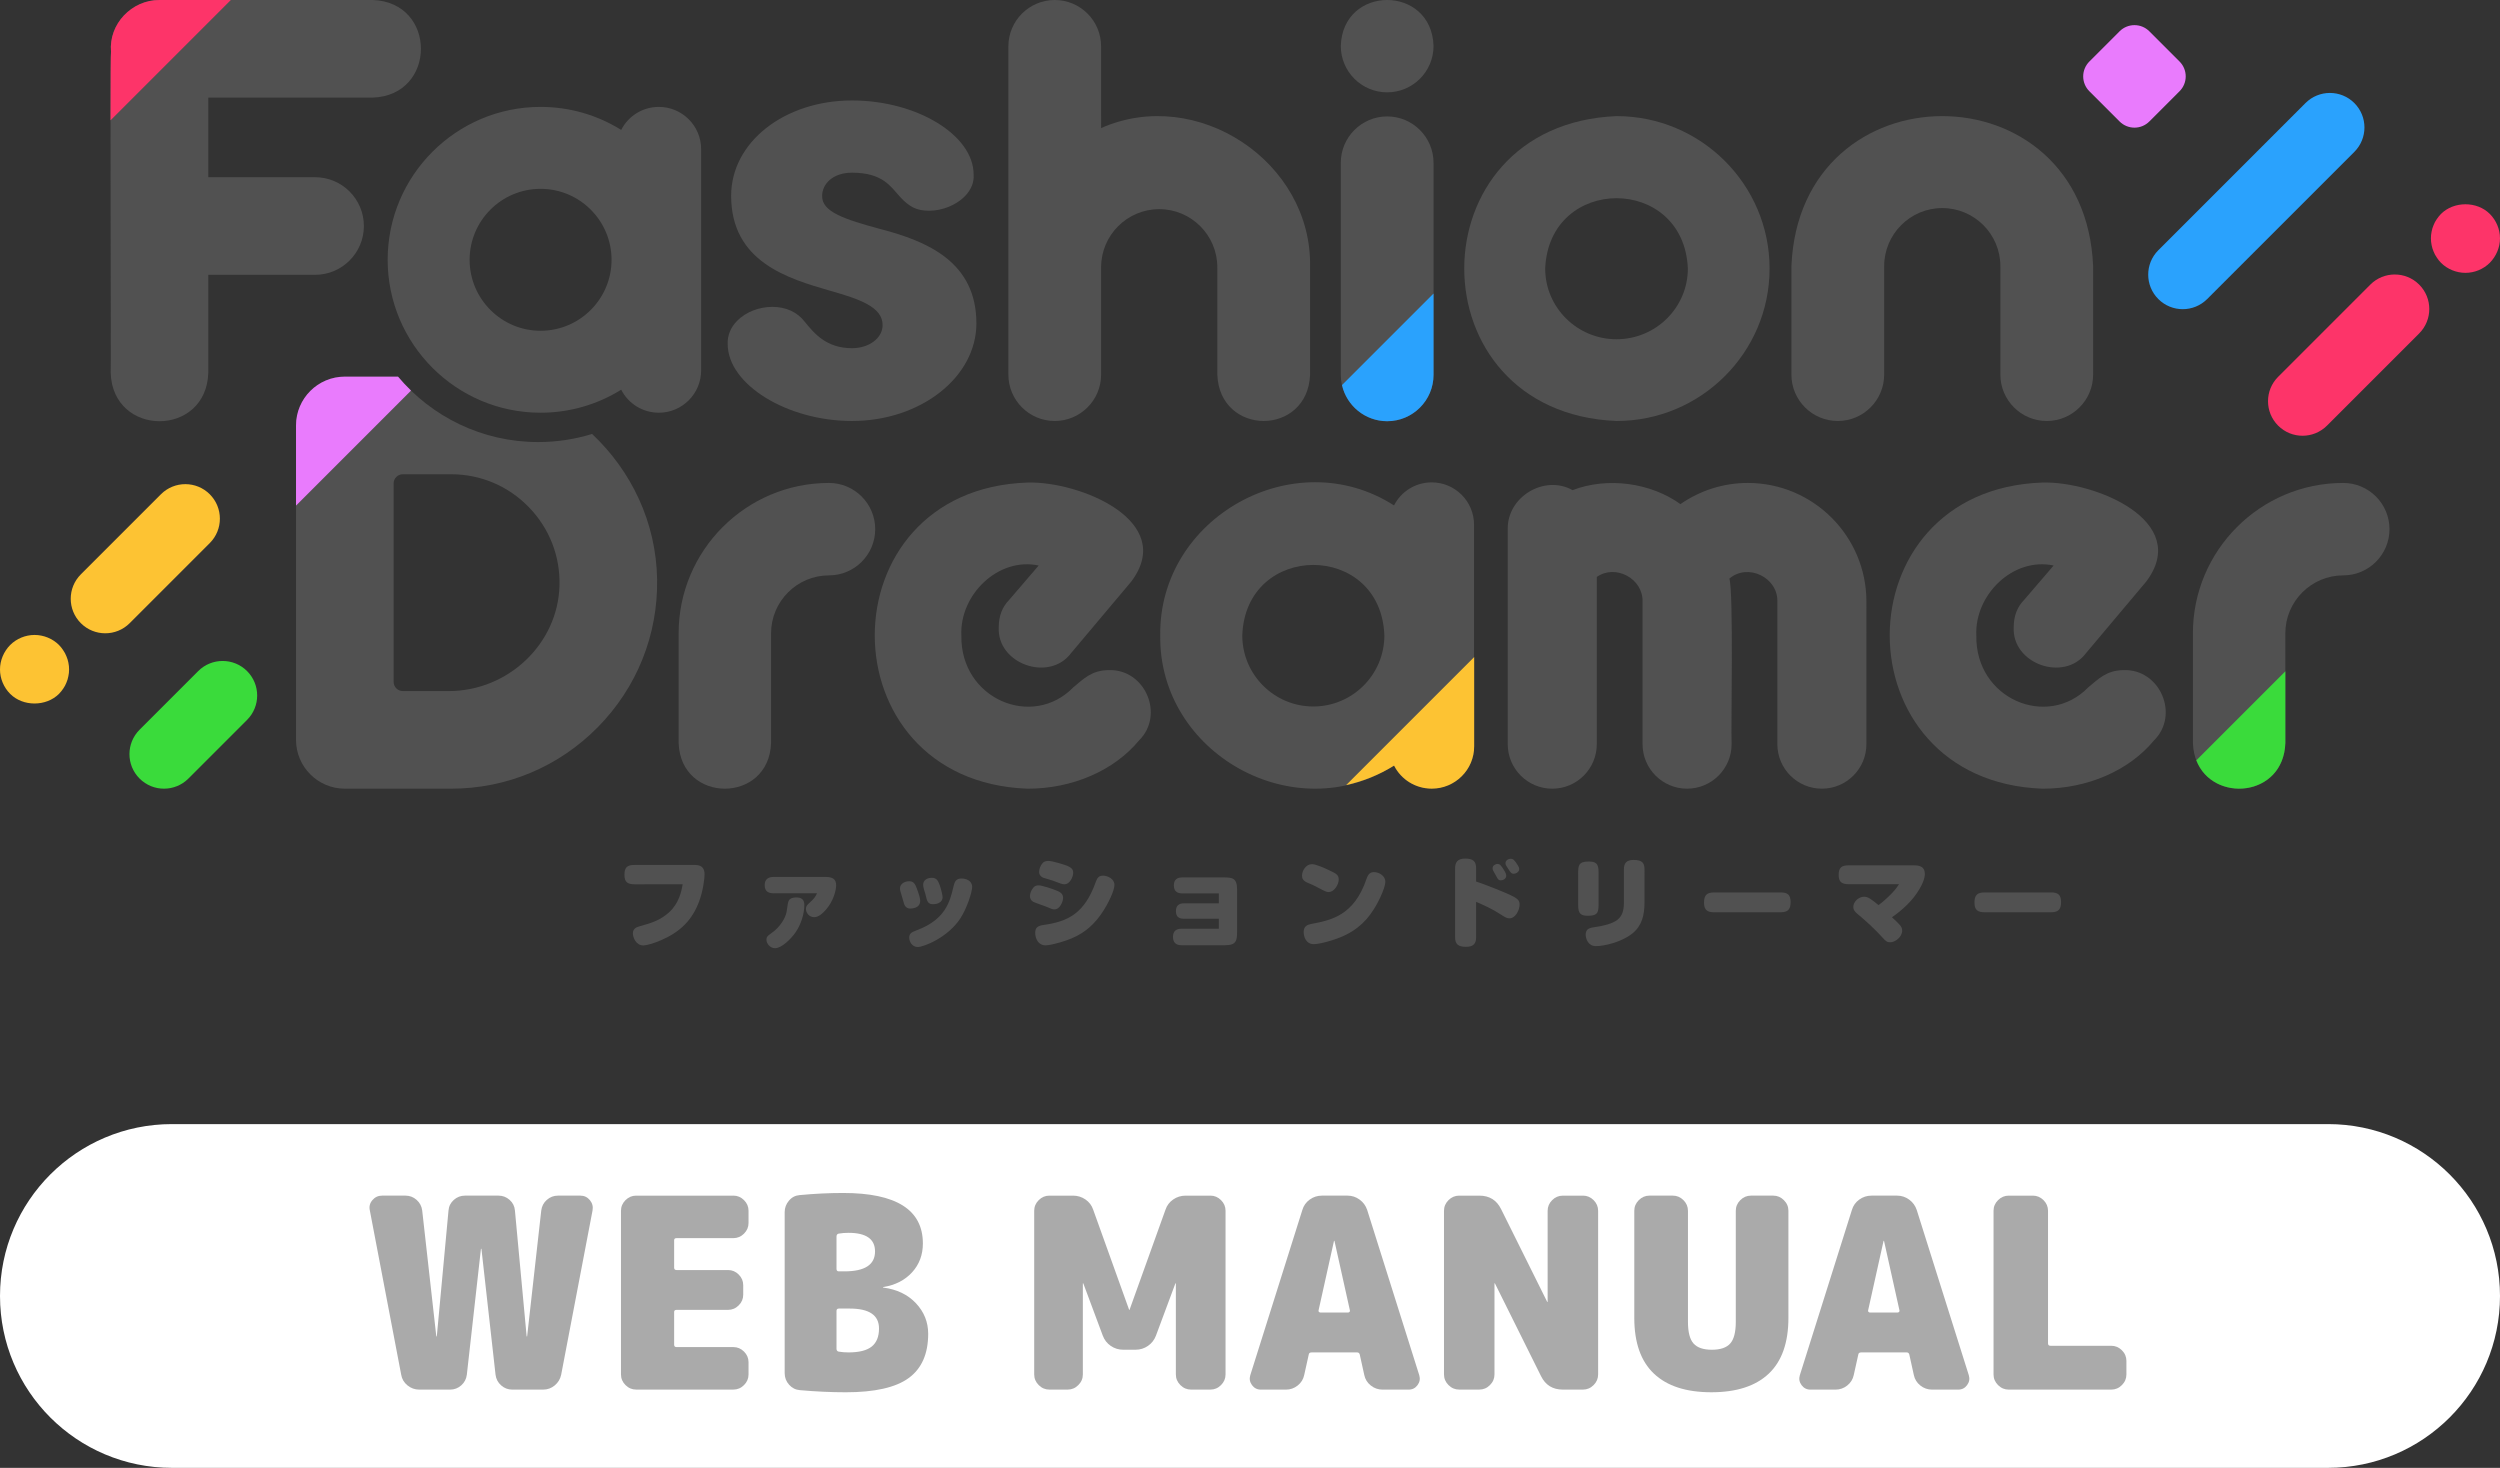
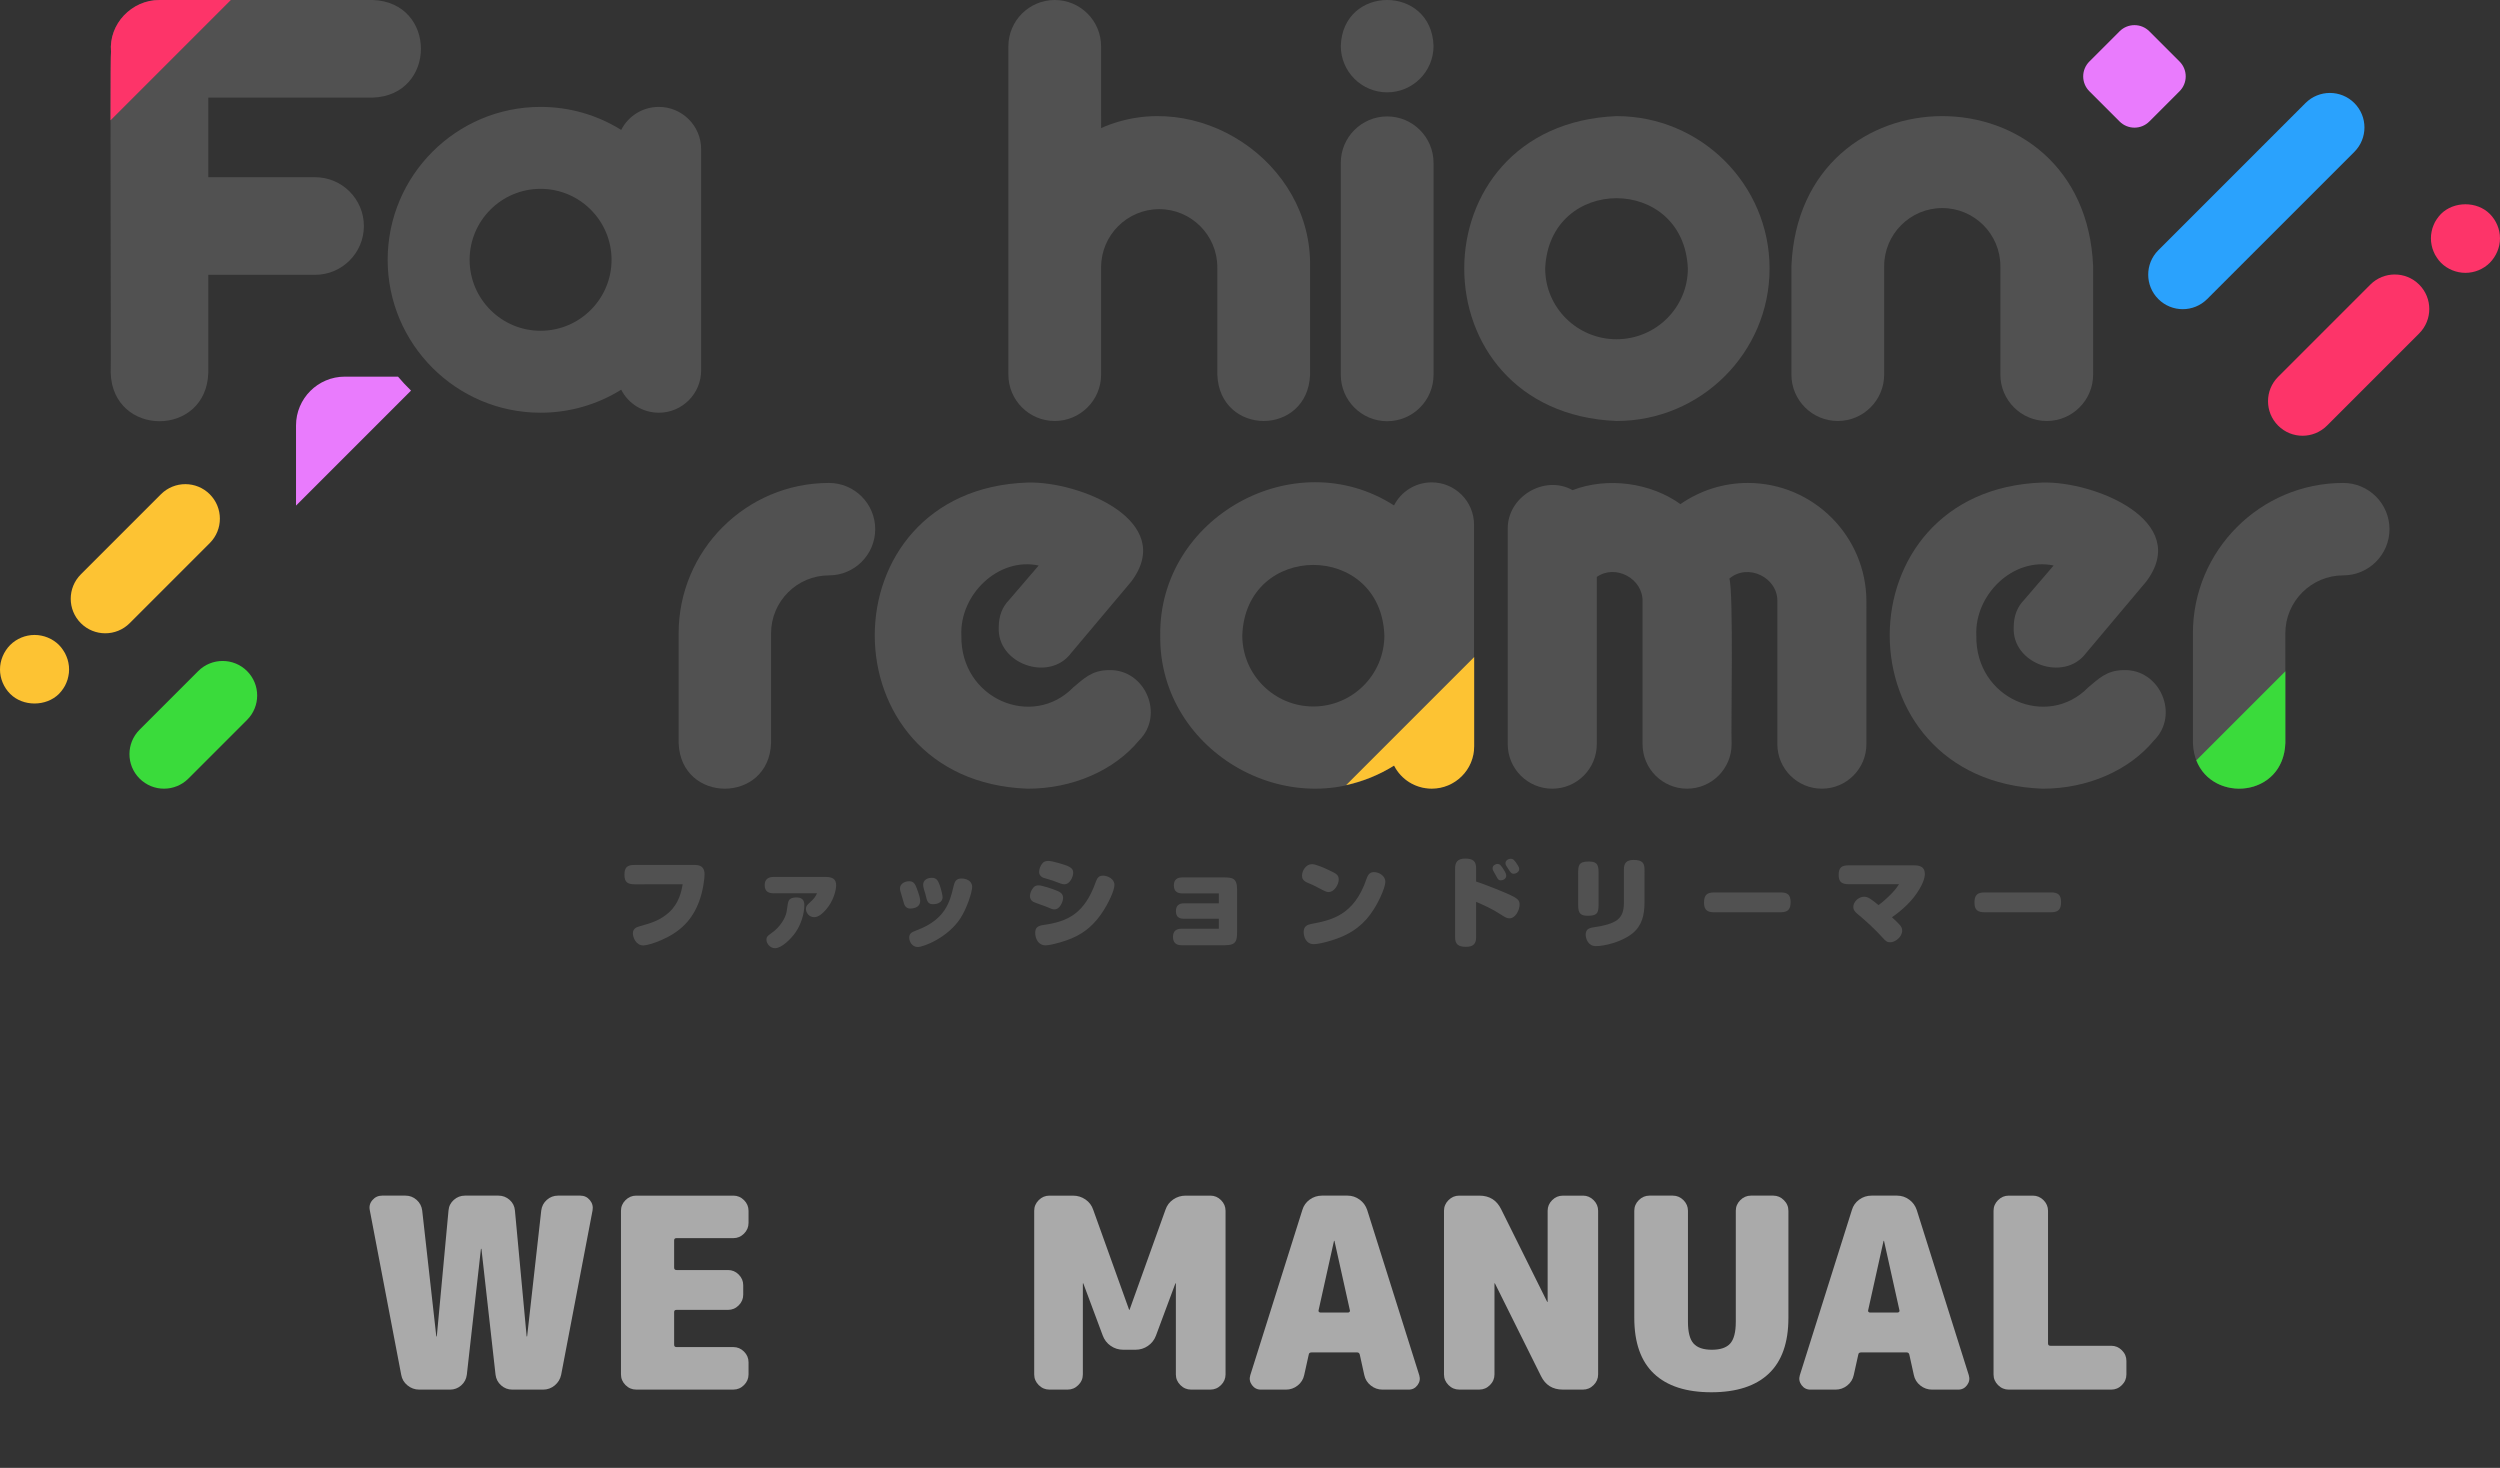
<svg xmlns="http://www.w3.org/2000/svg" version="1.1" id="レイヤー_1" x="0px" y="0px" width="200px" height="117.428px" viewBox="0 0 200 117.428" style="enable-background:new 0 0 200 117.428;" xml:space="preserve">
  <rect x="0" y="0" width="200" height="117.428" fill="#333333" stroke="none" />
  <style type="text/css">
	.st0{fill:#515151;}
	.st1{fill:#E97BFD;}
	.st2{fill:#FDC333;}
	.st3{fill:#3ADB3B;}
	.st4{fill:#FD3469;}
	.st5{fill:#2AA2FD;}
	.st6{fill:#FFFFFF;}
	.st7{fill:#AAAAAA;}
</style>
  <g>
    <g>
      <path class="st0" d="M139.823,38.636c-1.942,0-3.811,0.599-5.389,1.693c-2.367-1.706-5.825-2.192-8.627-1.118    c-2.263-1.264-5.257,0.546-5.188,3.152c0,0,0,17.17,0,17.17c0,1.967,1.595,3.562,3.562,3.562c1.967,0,3.562-1.595,3.562-3.562    V46.155c1.499-1.053,3.709,0.135,3.661,1.97c0,0,0,11.407,0,11.407c0,1.967,1.595,3.562,3.562,3.562    c1.967,0,3.562-1.595,3.562-3.562c-0.059-1.3,0.169-12.236-0.181-13.24c1.464-1.266,3.897-0.101,3.842,1.833    c0,0,0,11.407,0,11.407c0,1.967,1.595,3.562,3.562,3.562c1.967,0,3.562-1.595,3.562-3.562V48.125    C149.313,42.892,145.056,38.636,139.823,38.636z" />
      <path class="st0" d="M66.319,38.636c-6.632,0-12.028,5.396-12.028,12.028v8.766c0.154,4.883,7.239,4.889,7.395,0    c0,0,0-8.766,0-8.766c0-2.555,2.079-4.634,4.633-4.634c2.039,0,3.698-1.658,3.698-3.697    C70.016,40.294,68.358,38.636,66.319,38.636z" />
      <path class="st0" d="M88.679,53.609c-1.367,0.02-1.996,0.709-2.809,1.373c-3.269,3.367-9.048,0.937-8.961-4.138    c-0.15-3.259,2.94-6.294,6.185-5.603l-2.379,2.772c-0.54,0.553-0.814,1.281-0.814,2.154c-0.165,2.94,4.03,4.427,5.782,2.085    l4.817-5.725c3.649-4.839-4.097-8.033-8.288-7.923c-16.318,0.546-16.297,23.902-0.001,24.492c3.572,0.004,6.913-1.446,8.907-3.856    C93.195,57.198,91.612,53.497,88.679,53.609z" />
      <path class="st0" d="M169.875,53.609c-1.367,0.02-1.996,0.709-2.808,1.373c-3.269,3.367-9.048,0.937-8.961-4.138    c-0.15-3.259,2.94-6.294,6.185-5.603l-2.379,2.772c-0.54,0.553-0.814,1.281-0.814,2.154c-0.165,2.94,4.03,4.427,5.782,2.085    l4.817-5.725c3.649-4.839-4.097-8.033-8.288-7.923c-16.318,0.546-16.297,23.902-0.002,24.492c3.572,0.004,6.913-1.446,8.907-3.856    C174.391,57.198,172.807,53.497,169.875,53.609z" />
      <g>
-         <path class="st0" d="M47.367,34.717c-1.364,0.42-2.812,0.648-4.313,0.648c-4.499,0-8.527-2.038-11.213-5.233h-4.255     c-2.153,0-3.904,1.751-3.904,3.904V59.19c0,2.153,1.752,3.904,3.904,3.904h8.503c4.442,0,8.611-1.748,11.738-4.922     c3.125-3.173,4.809-7.37,4.742-11.815C52.499,41.792,50.504,37.668,47.367,34.717z M35.894,55.287h-3.667     c-0.406,0-0.737-0.331-0.737-0.737V38.676c0-0.406,0.33-0.736,0.737-0.736h3.862c2.361,0,4.571,0.937,6.221,2.635     c1.649,1.7,2.519,3.937,2.449,6.301C44.621,51.514,40.644,55.287,35.894,55.287z" />
        <g>
          <path class="st1" d="M31.841,30.132h-4.255c-2.153,0-3.904,1.751-3.904,3.904v6.411l9.2-9.2      C32.517,30.894,32.169,30.522,31.841,30.132z" />
        </g>
      </g>
      <g>
        <path class="st0" d="M114.537,38.59c-1.292,0-2.445,0.723-3.015,1.844c-7.953-5.1-18.826,0.945-18.703,10.402     c-0.123,9.456,10.75,15.503,18.703,10.402c1.563,3.125,6.421,1.979,6.401-1.543c0,0,0-17.72,0-17.72     C117.924,40.109,116.405,38.59,114.537,38.59z M105.066,56.519c-3.134,0-5.683-2.55-5.683-5.684c0.267-7.522,11.1-7.519,11.367,0     C110.75,53.969,108.2,56.519,105.066,56.519z" />
        <g>
          <path class="st2" d="M114.545,63.093c1.869,0,3.389-1.52,3.389-3.389v-7.138l-10.242,10.242      c1.352-0.296,2.647-0.819,3.834-1.559C112.098,62.369,113.252,63.093,114.545,63.093z" />
        </g>
      </g>
      <g>
        <path class="st0" d="M187.461,38.636c-6.632,0-12.028,5.396-12.028,12.028v8.766c0.154,4.883,7.239,4.889,7.395,0     c0,0,0-8.766,0-8.766c0-2.555,2.079-4.634,4.633-4.634c2.039,0,3.698-1.658,3.698-3.697     C191.158,40.294,189.5,38.636,187.461,38.636z" />
        <g>
          <path class="st3" d="M182.828,59.43c0,0,0-3.193,0-5.726l-7.121,7.121C177.026,64.254,182.689,63.796,182.828,59.43z" />
        </g>
      </g>
      <g>
        <path class="st0" d="M29.111,18.082c0-2.154-1.751-3.905-3.903-3.905h-8.543V7.808h13.142c5.155-0.162,5.161-7.644,0-7.808     c0,0-17.046,0-17.046,0c-2.219-0.011-4.078,1.921-3.879,4.148c-0.095,0.339,0.015,25.35-0.026,25.681     c0.162,5.154,7.644,5.162,7.808,0c0,0,0-7.843,0-7.843h8.543C27.36,21.985,29.111,20.234,29.111,18.082z" />
        <g>
          <path class="st4" d="M12.761,0c-2.219-0.011-4.078,1.921-3.879,4.148c-0.028,0.1-0.038,2.349-0.04,5.477L18.467,0      C15.327,0,12.761,0,12.761,0z" />
        </g>
      </g>
      <path class="st0" d="M163.74,33.679c2.046,0,3.71-1.664,3.71-3.709v-8.676c-0.662-16.007-23.475-16.007-24.137,0    c0,0,0,8.676,0,8.676c0,2.045,1.664,3.709,3.71,3.709c2.046,0,3.71-1.664,3.71-3.709v-8.676c0-2.563,2.085-4.649,4.648-4.649    c2.563,0,4.649,2.086,4.649,4.649v8.676C160.03,32.015,161.694,33.679,163.74,33.679z" />
      <path class="st0" d="M84.379,33.679c2.046,0,3.71-1.664,3.71-3.71v-8.588c0-2.563,2.085-4.649,4.648-4.649    c2.563,0,4.649,2.086,4.649,4.649v8.588c0.085,2.45,1.893,3.706,3.703,3.71c1.814,0.003,3.629-1.251,3.716-3.71    c0,0,0-8.588,0-8.588c0.185-8.434-9.048-14.531-16.717-11.135V3.709C88.089,1.664,86.425,0,84.38,0    c-2.046,0-3.71,1.664-3.71,3.709v17.667c-0.001,0.005,0,8.588,0,8.593C80.67,32.015,82.333,33.679,84.379,33.679z" />
      <path class="st0" d="M141.566,21.484c0-6.724-5.493-12.195-12.244-12.195c-16.244,0.671-16.24,23.722,0,24.39    C136.073,33.679,141.566,28.208,141.566,21.484z M129.322,27.14c-3.147,0-5.707-2.537-5.707-5.657    c0.313-7.504,11.102-7.502,11.413,0C135.028,24.603,132.468,27.14,129.322,27.14z" />
      <path class="st0" d="M52.708,33.017c-1.291,0-2.442-0.722-3.012-1.842c-1.936,1.206-4.156,1.842-6.45,1.842    c-6.745,0-12.233-5.488-12.233-12.233c0-6.745,5.488-12.232,12.233-12.232c2.294,0,4.514,0.636,6.45,1.842    c0.57-1.12,1.721-1.842,3.012-1.842c1.865,0,3.383,1.517,3.383,3.382v17.701C56.091,31.5,54.573,33.017,52.708,33.017z     M43.246,15.107c-3.131,0-5.677,2.547-5.677,5.677c0,3.131,2.546,5.678,5.677,5.678s5.678-2.547,5.678-5.678    C48.924,17.654,46.377,15.107,43.246,15.107z" />
      <g>
        <path class="st0" d="M110.974,33.697c2.045,0,3.709-1.664,3.709-3.709V13.023c0-2.045-1.664-3.709-3.709-3.709     c-2.046,0-3.71,1.664-3.71,3.709v16.964C107.264,32.033,108.927,33.697,110.974,33.697z" />
        <path class="st0" d="M110.973,7.387c2.049,0,3.71-1.661,3.71-3.71c-0.151-4.903-7.269-4.902-7.419,0     C107.264,5.726,108.925,7.387,110.973,7.387z" />
        <g>
-           <path class="st5" d="M110.974,33.697c2.045,0,3.709-1.664,3.709-3.709v-6.506l-7.325,7.325      C107.732,32.459,109.21,33.697,110.974,33.697z" />
-         </g>
+           </g>
      </g>
-       <path class="st0" d="M68.163,33.679c-5.207,0-9.948-2.933-9.948-6.153c-0.029-0.684,0.235-1.334,0.764-1.868    c0.689-0.694,1.739-1.108,2.812-1.108c1.092,0,2.011,0.426,2.59,1.197c0.767,0.934,1.731,2.109,3.782,2.109    c1.371,0,2.446-0.812,2.446-1.848c0-1.446-1.824-2.076-4.209-2.751c-3.339-0.969-7.908-2.295-7.908-7.595    c0-4.276,4.247-7.624,9.671-7.624c5.182,0,9.727,2.768,9.727,5.923c0.049,0.6-0.187,1.203-0.682,1.721    c-0.684,0.715-1.812,1.177-2.872,1.177c-1.004,0-1.59-0.303-2.332-1.111c-0.739-0.804-1.369-1.933-3.842-1.933    c-1.567,0-2.389,0.93-2.389,1.848c-0.049,1.287,1.808,1.887,4.646,2.658c3.802,0.984,7.693,2.652,7.693,7.551    C78.111,30.176,73.648,33.679,68.163,33.679z" />
    </g>
    <g>
      <path class="st0" d="M50.765,70.743c-0.534,0-0.809-0.157-0.809-0.754c0-0.605,0.22-0.793,0.809-0.793h4.838    c0.557,0,0.762,0.291,0.762,0.754c0,0.338-0.118,1.296-0.424,2.136c-0.566,1.547-1.547,2.466-3.008,3.11    c-0.636,0.283-1.241,0.44-1.469,0.44c-0.589,0-0.833-0.652-0.833-0.958c0-0.361,0.236-0.495,0.534-0.573    c1.068-0.29,1.696-0.526,2.34-1.099c0.809-0.722,1.013-1.688,1.107-2.262H50.765z" />
      <path class="st0" d="M61.913,71.465c-0.447,0-0.738-0.157-0.738-0.652c0-0.518,0.338-0.66,0.738-0.66h4.068    c0.55,0,0.911,0.11,0.911,0.675c0,0.377-0.212,1.272-0.833,1.963c-0.424,0.479-0.707,0.581-0.934,0.581    c-0.409,0-0.652-0.369-0.652-0.66c0-0.228,0.11-0.33,0.338-0.534c0.283-0.243,0.456-0.479,0.55-0.715H61.913z M64.347,72.4    c0,0.691-0.26,1.555-0.715,2.207c-0.346,0.495-1.092,1.249-1.633,1.249c-0.377,0-0.683-0.361-0.683-0.675    c0-0.188,0.047-0.298,0.401-0.534c0.683-0.463,1.131-1.217,1.209-1.696c0.023-0.149,0.079-0.471,0.102-0.652    c0.055-0.401,0.298-0.503,0.699-0.503C64.284,71.795,64.347,72.157,64.347,72.4z" />
      <path class="st0" d="M72.73,70.499c0.361,0,0.479,0.204,0.628,0.613c0.165,0.44,0.259,0.777,0.259,0.966    c0,0.424-0.377,0.605-0.801,0.605c-0.22,0-0.408-0.11-0.495-0.393c-0.079-0.267-0.149-0.526-0.189-0.652    c-0.11-0.33-0.133-0.463-0.133-0.573C71.999,70.704,72.384,70.499,72.73,70.499z M76.845,73.444    c-1.021,1.586-2.984,2.317-3.416,2.317c-0.479,0-0.691-0.448-0.691-0.746c0-0.33,0.173-0.432,0.566-0.581    c2.317-0.856,2.686-2.262,2.976-3.518c0.087-0.369,0.197-0.636,0.636-0.636c0.346,0,0.856,0.157,0.856,0.675    C77.772,71.34,77.379,72.612,76.845,73.444z M74.544,70.225c0.337,0,0.479,0.165,0.62,0.55c0.141,0.385,0.243,0.88,0.243,1.005    c0,0.338-0.306,0.557-0.777,0.557c-0.228,0-0.416-0.086-0.503-0.432c-0.078-0.322-0.094-0.377-0.212-0.77    c-0.04-0.133-0.063-0.283-0.063-0.361C73.853,70.468,74.104,70.225,74.544,70.225z" />
      <path class="st0" d="M84.655,71.3c0.197,0.086,0.393,0.236,0.393,0.526c0,0.283-0.236,0.927-0.707,0.927    c-0.126,0-0.227-0.039-0.667-0.228c-0.157-0.063-0.872-0.306-1.005-0.377c-0.173-0.086-0.275-0.259-0.275-0.463    c0-0.157,0.079-0.448,0.267-0.668c0.126-0.157,0.275-0.188,0.44-0.188C83.344,70.829,84.191,71.096,84.655,71.3z M83.501,73.994    c1.94-0.275,3.267-0.911,4.17-3.463c0.118-0.338,0.267-0.479,0.581-0.479c0.337,0,0.903,0.243,0.903,0.746    c0,0.44-0.495,1.516-1.053,2.317c-0.973,1.39-2.065,1.924-3.298,2.277c-0.353,0.102-0.872,0.236-1.154,0.236    c-0.605,0-0.833-0.565-0.833-1.005C82.817,74.175,83.068,74.057,83.501,73.994z M85.385,69.267    c0.369,0.165,0.471,0.306,0.471,0.565c0,0.259-0.228,0.911-0.715,0.911c-0.149,0-0.33-0.063-0.911-0.291    c-0.118-0.047-0.566-0.165-0.754-0.228c-0.189-0.063-0.346-0.236-0.346-0.471c0-0.204,0.094-0.503,0.275-0.699    c0.094-0.11,0.236-0.181,0.471-0.181C84.215,68.874,85.244,69.204,85.385,69.267z" />
      <path class="st0" d="M94.718,73.499c-0.416,0-0.644-0.165-0.644-0.613c0-0.432,0.236-0.62,0.644-0.62h2.788v-0.793h-2.913    c-0.432,0-0.683-0.181-0.683-0.644c0-0.455,0.259-0.636,0.683-0.636h3.267c0.715,0,1.107,0.039,1.107,0.958v3.353    c0,0.715-0.04,1.115-0.958,1.115h-3.487c-0.424,0-0.683-0.204-0.683-0.66c0-0.471,0.251-0.66,0.683-0.66h2.984v-0.801H94.718z" />
      <path class="st0" d="M106.274,71.363c-0.157,0-0.243-0.039-1.013-0.448c-0.181-0.094-0.377-0.181-0.644-0.291    c-0.385-0.157-0.456-0.361-0.456-0.573c0-0.393,0.314-0.919,0.793-0.919c0.346,0,1.115,0.361,1.492,0.542    c0.518,0.243,0.652,0.361,0.652,0.707C107.098,70.704,106.784,71.363,106.274,71.363z M109.321,73.531    c-0.903,1.013-1.916,1.429-2.827,1.712c-0.519,0.165-1.115,0.29-1.39,0.29c-0.629,0-0.809-0.597-0.809-0.974    c0-0.44,0.267-0.573,0.573-0.636c1.617-0.306,3.44-0.66,4.445-3.589c0.141-0.416,0.298-0.565,0.62-0.565    c0.346,0,0.895,0.267,0.895,0.777C110.829,71.018,110.169,72.573,109.321,73.531z" />
      <path class="st0" d="M118.089,74.984c0,0.511-0.22,0.762-0.809,0.762c-0.613,0-0.872-0.204-0.872-0.762v-5.513    c0-0.487,0.197-0.785,0.801-0.785c0.652,0,0.88,0.22,0.88,0.785v1.052c0.636,0.204,2.568,0.958,3.039,1.233    c0.29,0.173,0.44,0.291,0.44,0.613c0,0.416-0.314,1.099-0.824,1.099c-0.165,0-0.346-0.086-0.652-0.29    c-0.754-0.495-1.43-0.785-2.003-1.029V74.984z M120.287,69.557c0.173,0.267,0.212,0.385,0.212,0.51    c0,0.228-0.243,0.361-0.432,0.361c-0.18,0-0.235-0.086-0.353-0.314c-0.04-0.078-0.181-0.314-0.251-0.448    c-0.023-0.047-0.055-0.11-0.055-0.204c0-0.275,0.299-0.346,0.385-0.346C119.989,69.117,120.076,69.227,120.287,69.557z     M121.418,69.219c0.071,0.118,0.118,0.188,0.118,0.298c0,0.283-0.314,0.385-0.447,0.385c-0.165,0-0.236-0.079-0.424-0.385    c-0.023-0.032-0.126-0.197-0.165-0.259c-0.039-0.063-0.063-0.126-0.063-0.204c0-0.228,0.243-0.353,0.385-0.353    C121.057,68.701,121.143,68.78,121.418,69.219z" />
      <path class="st0" d="M126.252,69.973c0-0.715,0-1.052,0.856-1.052c0.778,0,0.778,0.393,0.778,1.052v2.238    c0,0.715,0,1.052-0.848,1.052c-0.785,0-0.785-0.393-0.785-1.052V69.973z M131.561,72.172c0,1.037-0.204,1.893-0.982,2.513    c-0.864,0.691-2.254,1.005-2.906,1.005c-0.636,0-0.817-0.613-0.817-0.911c0-0.385,0.189-0.526,0.605-0.589    c1.853-0.275,2.45-0.668,2.45-1.955v-2.67c0-0.487,0.18-0.77,0.77-0.77c0.699,0,0.88,0.236,0.88,0.77V72.172z" />
      <path class="st0" d="M142.456,71.395c0.503,0,0.793,0.149,0.793,0.77c0,0.495-0.141,0.817-0.793,0.817h-5.317    c-0.542,0-0.817-0.173-0.817-0.77c0-0.605,0.227-0.817,0.817-0.817H142.456z" />
      <path class="st0" d="M147.902,70.735c-0.526,0-0.809-0.149-0.809-0.738c0-0.597,0.243-0.77,0.809-0.77h5.191    c0.432,0,0.895,0.071,0.895,0.691c0,0.377-0.22,0.927-0.675,1.586c-0.581,0.848-1.477,1.547-1.956,1.877    c0.636,0.589,0.817,0.754,0.817,1.068c0,0.518-0.566,0.935-0.966,0.935c-0.236,0-0.346-0.086-0.628-0.401    c-0.605-0.667-1.272-1.28-1.971-1.861c-0.227-0.188-0.345-0.338-0.345-0.558c0-0.44,0.44-0.825,0.864-0.825    c0.314,0,0.542,0.173,1.154,0.668c0.11-0.079,0.369-0.267,0.754-0.636c0.479-0.455,0.667-0.691,0.887-1.037H147.902z" />
      <path class="st0" d="M164.091,71.395c0.503,0,0.794,0.149,0.794,0.77c0,0.495-0.141,0.817-0.794,0.817h-5.317    c-0.542,0-0.817-0.173-0.817-0.77c0-0.605,0.228-0.817,0.817-0.817H164.091z" />
    </g>
    <g>
      <g>
        <path class="st3" d="M13.119,63.094c-0.707,0-1.414-0.27-1.953-0.809c-1.079-1.079-1.079-2.828,0-3.907l4.692-4.692     c1.079-1.078,2.828-1.078,3.907,0c1.079,1.079,1.079,2.828,0,3.907l-4.692,4.692C14.533,62.824,13.826,63.094,13.119,63.094z" />
      </g>
      <g>
        <path class="st5" d="M174.619,24.734c-0.707,0-1.414-0.27-1.953-0.809c-1.079-1.079-1.079-2.828,0-3.907l11.774-11.774     c1.079-1.078,2.828-1.078,3.907,0c1.079,1.079,1.079,2.828,0,3.907l-11.774,11.774C176.032,24.464,175.325,24.734,174.619,24.734     z" />
      </g>
      <g>
        <path class="st2" d="M14.828,38.732c0.707,0,1.414,0.27,1.953,0.809c1.079,1.079,1.079,2.828,0,3.907l-6.407,6.407     c-1.079,1.078-2.828,1.078-3.907,0c-1.079-1.079-1.079-2.828,0-3.907l6.407-6.407C13.414,39.002,14.121,38.732,14.828,38.732z" />
        <path class="st2" d="M2.764,50.796c0.726,0,1.444,0.292,1.957,0.805c0.126,0.126,0.237,0.269,0.339,0.426     c0.103,0.15,0.19,0.308,0.253,0.474c0.071,0.166,0.126,0.34,0.158,0.513c0.04,0.182,0.055,0.363,0.055,0.545     S5.51,53.921,5.47,54.095c-0.031,0.182-0.087,0.355-0.158,0.521c-0.063,0.166-0.15,0.323-0.253,0.473     c-0.103,0.15-0.213,0.292-0.339,0.419c-1.026,1.026-2.881,1.034-3.907,0c-0.513-0.513-0.813-1.224-0.813-1.95     c0-0.726,0.3-1.436,0.813-1.957C1.327,51.088,2.038,50.796,2.764,50.796z" />
      </g>
      <g>
        <path class="st4" d="M184.204,34.86c-0.707,0-1.414-0.27-1.953-0.809c-1.079-1.079-1.079-2.828,0-3.907l7.376-7.376     c1.079-1.078,2.828-1.078,3.907,0c1.079,1.079,1.079,2.828,0,3.907l-7.376,7.376C185.617,34.59,184.91,34.86,184.204,34.86z" />
        <path class="st4" d="M197.236,21.828c-0.726,0-1.444-0.292-1.957-0.805c-0.126-0.126-0.237-0.269-0.339-0.426     c-0.103-0.15-0.19-0.308-0.253-0.474c-0.071-0.166-0.126-0.34-0.158-0.513c-0.04-0.182-0.055-0.363-0.055-0.545     s0.016-0.363,0.055-0.537c0.031-0.182,0.087-0.355,0.158-0.521c0.063-0.166,0.15-0.323,0.253-0.473     c0.103-0.15,0.213-0.292,0.339-0.419c1.026-1.026,2.881-1.034,3.907,0c0.513,0.513,0.813,1.224,0.813,1.95     s-0.3,1.436-0.813,1.957C198.673,21.536,197.962,21.828,197.236,21.828z" />
      </g>
      <path class="st1" d="M174.365,4.922l-2.418-2.418c-0.657-0.657-1.722-0.657-2.379,0l-2.419,2.418    c-0.315,0.315-0.493,0.743-0.493,1.189c0,0.446,0.177,0.874,0.493,1.189l2.419,2.419c0.315,0.315,0.744,0.493,1.189,0.493    c0.447,0,0.874-0.177,1.189-0.493l2.418-2.419C175.022,6.644,175.022,5.58,174.365,4.922z" />
    </g>
  </g>
-   <path class="st6" d="M186.25,117.428H13.75c-7.594,0-13.75-6.156-13.75-13.75v0c0-7.594,6.156-13.75,13.75-13.75h172.5  c7.594,0,13.75,6.156,13.75,13.75v0C200,111.272,193.844,117.428,186.25,117.428z" />
  <g>
    <path class="st7" d="M46.426,95.65c0.311,0,0.566,0.12,0.765,0.361c0.198,0.241,0.269,0.518,0.212,0.829l-2.509,13.138   c-0.072,0.341-0.242,0.624-0.51,0.851c-0.27,0.226-0.581,0.34-0.936,0.34h-2.466c-0.341,0-0.637-0.114-0.892-0.34   c-0.255-0.226-0.404-0.51-0.447-0.851l-1.127-10.055c0-0.014-0.007-0.021-0.022-0.021c-0.013,0-0.021,0.007-0.021,0.021   l-1.127,10.055c-0.043,0.341-0.192,0.624-0.447,0.851c-0.255,0.226-0.553,0.34-0.892,0.34h-2.466c-0.355,0-0.67-0.114-0.946-0.34   c-0.277-0.226-0.443-0.51-0.5-0.851L29.588,96.84c-0.071-0.311-0.004-0.588,0.203-0.829c0.205-0.241,0.464-0.361,0.775-0.361h1.871   c0.341,0,0.637,0.114,0.892,0.34c0.255,0.227,0.404,0.51,0.447,0.85l1.127,10.056c0,0.014,0.007,0.021,0.022,0.021   c0.013,0,0.021-0.007,0.021-0.021l0.935-10.056c0.028-0.34,0.171-0.623,0.426-0.85c0.255-0.226,0.552-0.34,0.892-0.34h2.679   c0.339,0,0.637,0.114,0.892,0.34c0.255,0.227,0.397,0.51,0.425,0.85l0.936,10.056c0,0.014,0.006,0.021,0.021,0.021   c0.013,0,0.021-0.007,0.021-0.021l1.128-10.056c0.042-0.34,0.19-0.623,0.446-0.85c0.255-0.226,0.553-0.34,0.894-0.34H46.426z" />
    <path class="st7" d="M58.671,95.65c0.326,0,0.609,0.12,0.851,0.361c0.24,0.241,0.361,0.524,0.361,0.85v0.978   c0,0.327-0.121,0.61-0.361,0.851c-0.242,0.241-0.525,0.361-0.851,0.361h-4.55c-0.127,0-0.19,0.057-0.19,0.17v2.19   c0,0.128,0.063,0.192,0.19,0.192h4.125c0.326,0,0.609,0.12,0.851,0.361c0.24,0.241,0.361,0.524,0.361,0.85v0.765   c0,0.326-0.121,0.61-0.361,0.85c-0.242,0.241-0.525,0.361-0.851,0.361h-4.125c-0.127,0-0.19,0.057-0.19,0.17v2.615   c0,0.128,0.063,0.192,0.19,0.192h4.55c0.326,0,0.609,0.12,0.851,0.361c0.24,0.241,0.361,0.524,0.361,0.85v0.978   c0,0.326-0.121,0.609-0.361,0.85c-0.242,0.241-0.525,0.361-0.851,0.361h-7.781c-0.326,0-0.609-0.12-0.851-0.361   c-0.24-0.241-0.361-0.524-0.361-0.85V96.862c0-0.326,0.121-0.609,0.361-0.85c0.242-0.241,0.525-0.361,0.851-0.361H58.671z" />
-     <path class="st7" d="M70.662,103.006c1.091,0.142,1.963,0.56,2.615,1.255s0.978,1.509,0.978,2.444c0,1.602-0.521,2.782-1.562,3.54   c-1.041,0.758-2.718,1.137-5.028,1.137c-1.177,0-2.402-0.057-3.678-0.17c-0.341-0.029-0.627-0.173-0.861-0.436   c-0.234-0.262-0.352-0.571-0.352-0.925V96.968c0-0.34,0.114-0.645,0.341-0.914c0.227-0.269,0.51-0.417,0.851-0.446   c1.204-0.114,2.367-0.17,3.486-0.17c4.252,0,6.378,1.347,6.378,4.039c0,0.908-0.287,1.677-0.862,2.307   c-0.574,0.63-1.343,1.024-2.306,1.18c-0.015,0-0.022,0.007-0.022,0.021S70.647,103.006,70.662,103.006z M66.921,98.924v2.593   c0,0.128,0.063,0.192,0.19,0.192h0.447c1.63,0,2.445-0.532,2.445-1.595c0-0.992-0.709-1.488-2.126-1.488   c-0.269,0-0.531,0.021-0.786,0.064C66.977,98.718,66.921,98.797,66.921,98.924z M67.876,108.193c0.851,0,1.471-0.156,1.86-0.468   c0.389-0.311,0.585-0.793,0.585-1.445c0-1.063-0.78-1.595-2.339-1.595h-0.872c-0.127,0-0.19,0.064-0.19,0.192v3.019   c0,0.128,0.056,0.206,0.17,0.234C67.345,108.172,67.608,108.193,67.876,108.193z" />
    <path class="st7" d="M96.832,95.65c0.326,0,0.609,0.12,0.851,0.361c0.24,0.241,0.361,0.524,0.361,0.85v13.096   c0,0.326-0.121,0.609-0.361,0.85c-0.242,0.241-0.525,0.361-0.851,0.361h-1.551c-0.326,0-0.61-0.12-0.851-0.361   c-0.24-0.241-0.361-0.524-0.361-0.85v-7.271c0-0.014-0.007-0.021-0.021-0.021c-0.015,0-0.022,0.007-0.022,0.021l-1.551,4.167   c-0.128,0.34-0.341,0.613-0.638,0.818c-0.297,0.206-0.63,0.308-0.999,0.308H89.86c-0.369,0-0.702-0.103-1-0.308   c-0.298-0.205-0.51-0.479-0.637-0.818l-1.553-4.167c0-0.014-0.007-0.021-0.021-0.021c-0.015,0-0.021,0.007-0.021,0.021v7.271   c0,0.326-0.121,0.609-0.363,0.85c-0.24,0.241-0.524,0.361-0.85,0.361h-1.467c-0.326,0-0.609-0.12-0.851-0.361   c-0.24-0.241-0.361-0.524-0.361-0.85V96.862c0-0.326,0.121-0.609,0.361-0.85c0.242-0.241,0.525-0.361,0.851-0.361h1.892   c0.369,0,0.702,0.103,1,0.308c0.297,0.206,0.503,0.478,0.616,0.818l2.87,7.994c0,0.014,0.007,0.021,0.021,0.021   c0.015,0,0.022-0.007,0.022-0.021l2.87-7.994c0.114-0.341,0.319-0.613,0.616-0.818c0.298-0.206,0.63-0.308,1-0.308H96.832z" />
    <path class="st7" d="M109.375,96.798l4.167,13.224c0.085,0.284,0.039,0.546-0.138,0.787c-0.178,0.241-0.415,0.361-0.713,0.361   h-2.082c-0.355,0-0.67-0.11-0.946-0.33c-0.277-0.22-0.45-0.499-0.521-0.84l-0.361-1.637c-0.029-0.113-0.1-0.17-0.212-0.17h-3.636   c-0.142,0-0.22,0.057-0.233,0.17L104.337,110c-0.071,0.341-0.245,0.62-0.521,0.84c-0.276,0.22-0.592,0.33-0.946,0.33h-1.998   c-0.298,0-0.535-0.12-0.712-0.361c-0.178-0.241-0.223-0.503-0.139-0.787l4.167-13.224c0.099-0.34,0.294-0.616,0.585-0.829   c0.291-0.212,0.62-0.319,0.989-0.319h2.041c0.354,0,0.676,0.106,0.967,0.319C109.06,96.181,109.261,96.458,109.375,96.798z    M105.633,105.004h2.211c0.043,0,0.082-0.018,0.117-0.053c0.035-0.035,0.046-0.074,0.032-0.117l-1.233-5.549   c0-0.014-0.007-0.021-0.021-0.021c-0.015,0-0.022,0.007-0.022,0.021l-1.233,5.549c-0.013,0.043-0.004,0.082,0.032,0.117   S105.591,105.004,105.633,105.004z" />
    <path class="st7" d="M126.638,95.65c0.326,0,0.609,0.12,0.851,0.361c0.24,0.241,0.361,0.524,0.361,0.85v13.096   c0,0.326-0.121,0.609-0.361,0.85c-0.242,0.241-0.525,0.361-0.851,0.361h-1.616c-0.807,0-1.389-0.361-1.743-1.084l-3.678-7.399   c0-0.014-0.007-0.021-0.021-0.021c-0.015,0-0.022,0.007-0.022,0.021v7.271c0,0.326-0.12,0.609-0.361,0.85   c-0.24,0.241-0.524,0.361-0.85,0.361h-1.616c-0.326,0-0.609-0.12-0.851-0.361c-0.24-0.241-0.361-0.524-0.361-0.85V96.862   c0-0.326,0.121-0.609,0.361-0.85c0.242-0.241,0.525-0.361,0.851-0.361h1.616c0.808,0,1.388,0.361,1.743,1.084l3.678,7.399   c0,0.014,0.007,0.021,0.021,0.021c0.015,0,0.022-0.007,0.022-0.021v-7.271c0-0.326,0.12-0.609,0.361-0.85   c0.24-0.241,0.524-0.361,0.85-0.361H126.638z" />
    <path class="st7" d="M141.86,95.65c0.326,0,0.609,0.12,0.85,0.361c0.242,0.241,0.363,0.524,0.363,0.85v8.567   c0,1.985-0.525,3.473-1.573,4.465c-1.05,0.992-2.581,1.488-4.592,1.488c-2.013,0-3.544-0.496-4.592-1.488   c-1.049-0.992-1.573-2.48-1.573-4.465v-8.567c0-0.326,0.121-0.609,0.361-0.85c0.242-0.241,0.525-0.361,0.851-0.361h1.871   c0.325,0,0.609,0.12,0.85,0.361c0.24,0.241,0.361,0.524,0.361,0.85v8.887c0,0.822,0.149,1.4,0.447,1.733   c0.298,0.333,0.786,0.499,1.467,0.499c0.68,0,1.169-0.166,1.466-0.499c0.298-0.333,0.447-0.911,0.447-1.733v-8.887   c0-0.326,0.121-0.609,0.361-0.85c0.242-0.241,0.525-0.361,0.851-0.361H141.86z" />
    <path class="st7" d="M153.339,96.798l4.167,13.224c0.085,0.284,0.039,0.546-0.138,0.787c-0.178,0.241-0.415,0.361-0.713,0.361   h-2.082c-0.355,0-0.67-0.11-0.946-0.33c-0.277-0.22-0.45-0.499-0.521-0.84l-0.361-1.637c-0.029-0.113-0.1-0.17-0.212-0.17h-3.636   c-0.142,0-0.22,0.057-0.233,0.17L148.301,110c-0.071,0.341-0.245,0.62-0.521,0.84c-0.276,0.22-0.592,0.33-0.946,0.33h-1.998   c-0.298,0-0.535-0.12-0.712-0.361c-0.178-0.241-0.223-0.503-0.139-0.787l4.167-13.224c0.099-0.34,0.294-0.616,0.585-0.829   c0.291-0.212,0.62-0.319,0.989-0.319h2.041c0.354,0,0.676,0.106,0.967,0.319C153.024,96.181,153.226,96.458,153.339,96.798z    M149.598,105.004h2.211c0.043,0,0.082-0.018,0.117-0.053s0.046-0.074,0.032-0.117l-1.233-5.549c0-0.014-0.007-0.021-0.021-0.021   c-0.015,0-0.022,0.007-0.022,0.021l-1.233,5.549c-0.013,0.043-0.004,0.082,0.032,0.117S149.555,105.004,149.598,105.004z" />
    <path class="st7" d="M168.902,107.662c0.326,0,0.609,0.12,0.85,0.361c0.242,0.241,0.361,0.524,0.361,0.85v1.085   c0,0.326-0.12,0.609-0.361,0.85c-0.24,0.241-0.524,0.361-0.85,0.361h-8.207c-0.326,0-0.609-0.12-0.851-0.361   c-0.24-0.241-0.361-0.524-0.361-0.85V96.862c0-0.326,0.121-0.609,0.361-0.85c0.242-0.241,0.525-0.361,0.851-0.361h1.935   c0.326,0,0.609,0.12,0.851,0.361c0.24,0.241,0.361,0.524,0.361,0.85v10.608c0,0.128,0.063,0.192,0.19,0.192H168.902z" />
  </g>
</svg>